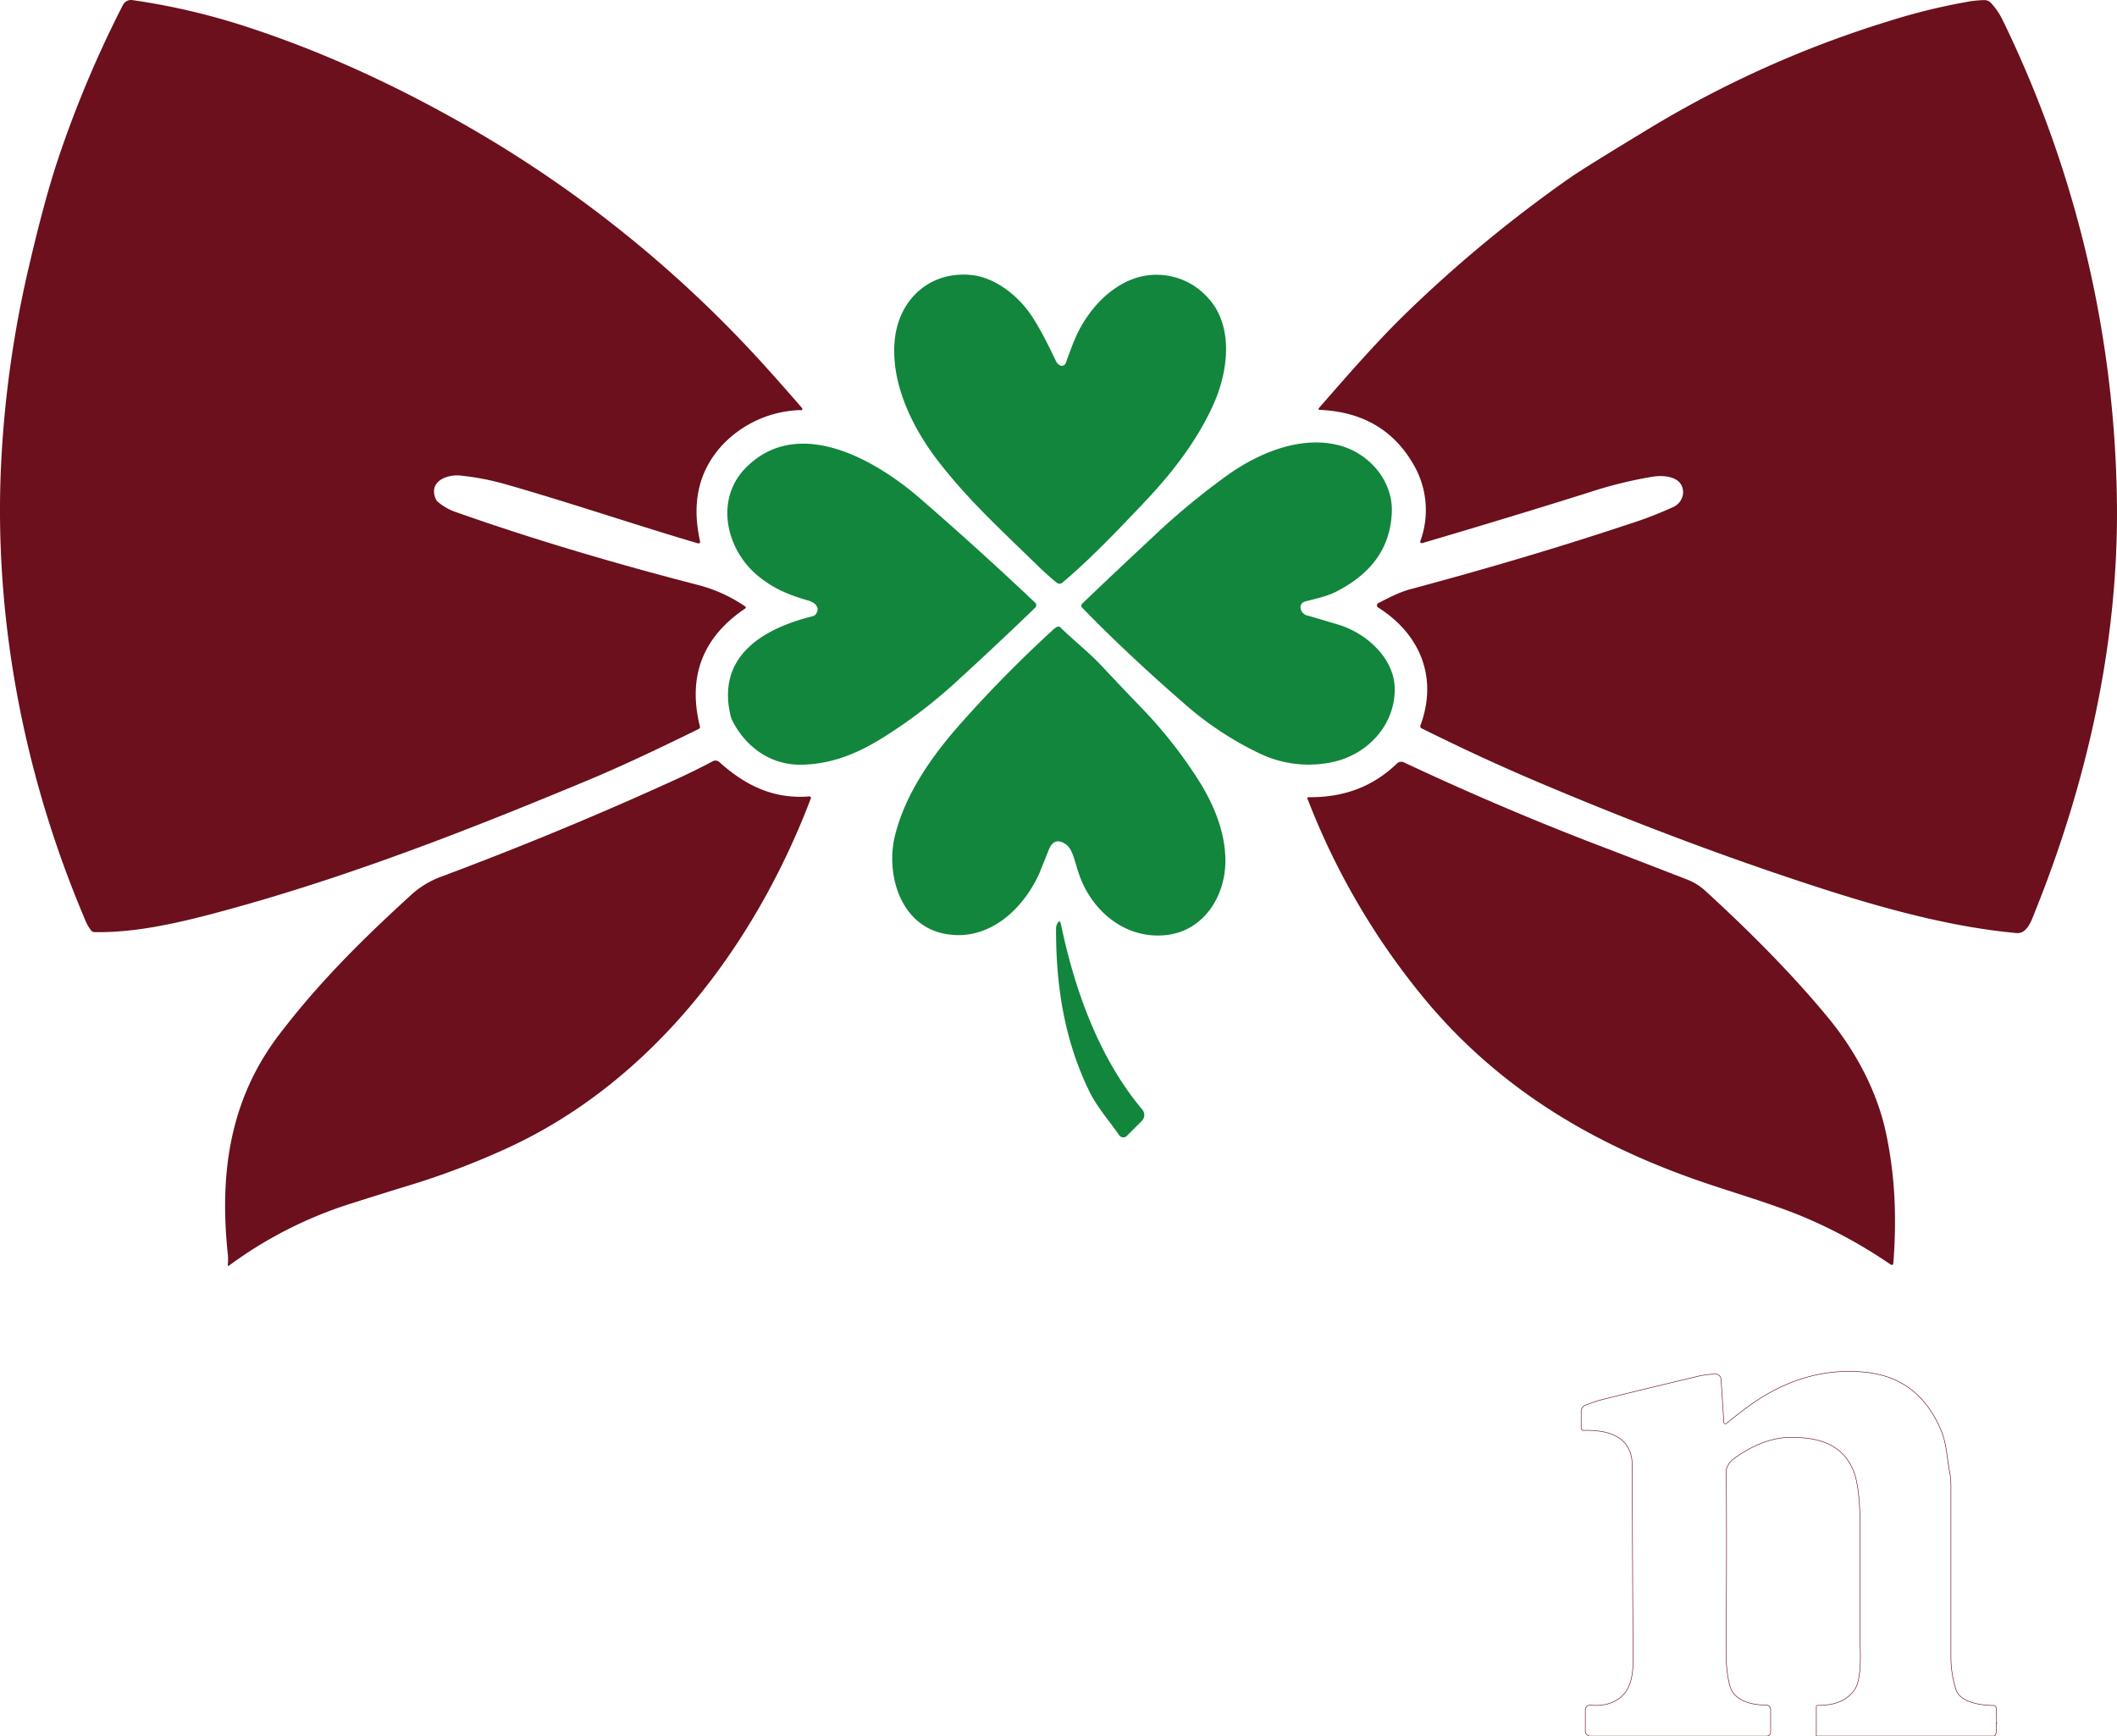
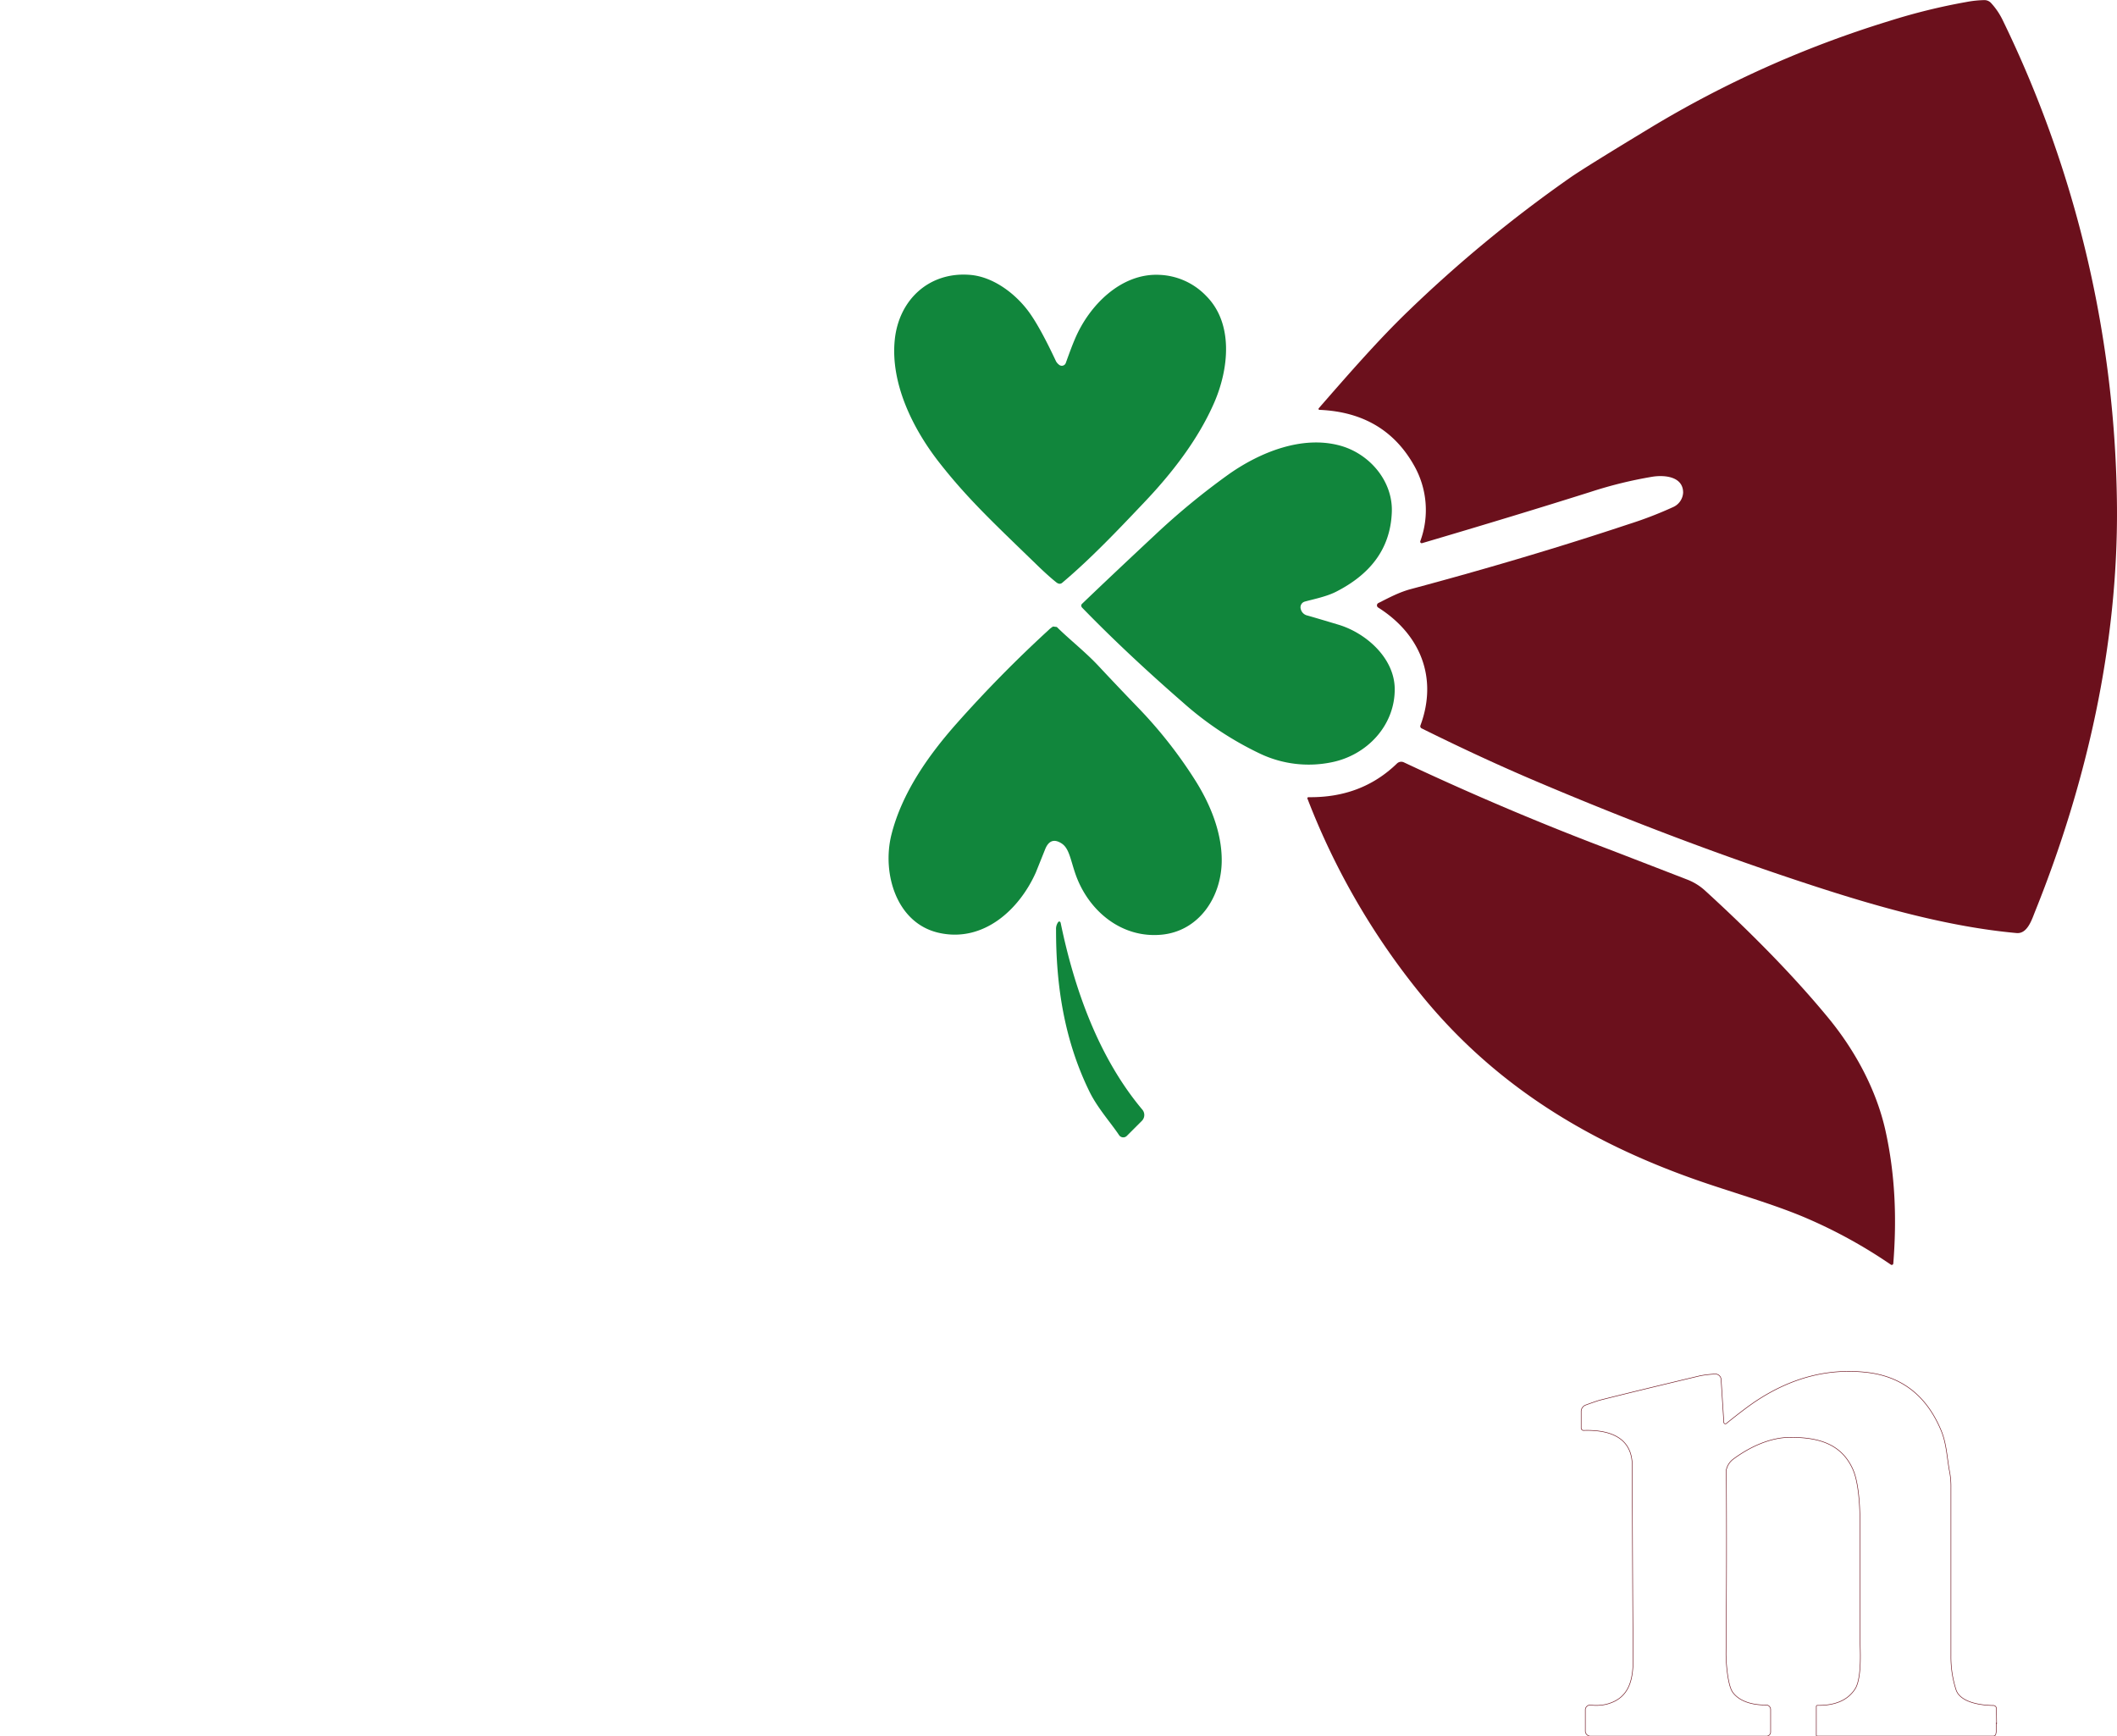
<svg xmlns="http://www.w3.org/2000/svg" width="846.783" height="694.519" viewBox="0 0 846.783 694.519">
  <g id="Layer_1" data-name="Layer 1" transform="translate(-190.813)">
-     <path id="Caminho_38806" data-name="Caminho 38806" d="M369.853,164.045A44.749,44.749,0,0,0,338.4,178.076q-14.108,15.322-8.866,38.507a.655.655,0,0,1-.848.771c-23.282-6.823-53.887-17.114-76.822-23.59a104.178,104.178,0,0,0-18.04-3.508c-5.7-.617-13.029,2.39-10.022,9.367a2.608,2.608,0,0,0,.694,1,21.823,21.823,0,0,0,7.4,4.24c31.955,11.294,64.912,20.892,96.481,29.064a59.686,59.686,0,0,1,19.2,8.673.47.47,0,0,1,0,.809q-25.556,17.23-18.117,47.18a.858.858,0,0,1-.463,1q-26.539,13.067-43.287,20.082c-49.223,20.545-100.143,40.473-152.527,54.2-15.341,4.009-31.107,7.285-45.908,6.977a1.663,1.663,0,0,1-1.233-.54,17.193,17.193,0,0,1-2.621-4.7C59.172,310.6,47.03,247.882,49.921,186.132a437.343,437.343,0,0,1,11.255-79.906c2.929-12.6,7.247-29.95,11.872-43.518A445.562,445.562,0,0,1,98.682,2,3.651,3.651,0,0,1,102.459.07,269.522,269.522,0,0,1,150.141,11.4q42.266,13.992,85.611,38.739a486.077,486.077,0,0,1,121.42,98.177q6.187,6.88,13.106,14.879a.6.6,0,0,1-.424,1" transform="translate(141.311 -0.029)" fill="#6b101c" />
    <path id="Caminho_38807" data-name="Caminho 38807" d="M186.7,163.938a.391.391,0,0,1-.27-.655c11.333-12.99,23.629-27.136,35.424-38.507A531.506,531.506,0,0,1,286.568,71.35c3.855-2.737,14.725-9.482,32.494-20.237a426.5,426.5,0,0,1,95.4-42.67A243.636,243.636,0,0,1,445.609.772,42.785,42.785,0,0,1,452.663.04a3.592,3.592,0,0,1,2.7,1.195A28.062,28.062,0,0,1,459.91,7.9,453.054,453.054,0,0,1,505.7,203.023c.385,54.851-12.1,110.164-32.648,161.277-1.388,3.431-3.122,9.29-7.517,8.9-27.522-2.505-56.046-10.639-82.18-19.2q-53.251-17.4-110.28-41.63-21.509-9.135-45.523-21.046a.931.931,0,0,1-.463-1.156c7.092-19.157-.116-36.58-16.922-47.18a1.03,1.03,0,0,1,.077-1.773c3.932-1.966,8.21-4.317,12.99-5.589q46.66-12.489,87.191-25.98a155.846,155.846,0,0,0,17.731-6.823,6.711,6.711,0,0,0,4.009-5.782c0-6.476-7.439-7.131-12.3-6.36a170.483,170.483,0,0,0-24.785,6.09q-29.661,9.367-67.3,20.468a.6.6,0,0,1-.732-.809,36.075,36.075,0,0,0-2.467-30.182q-11.911-21.22-37.891-22.318" transform="translate(531.885 0.001)" fill="#6b101c" />
    <path id="Caminho_38808" data-name="Caminho 38808" d="M207.5,151.9c-2.081-1.619-4.548-3.816-7.4-6.553-17.307-16.806-28.062-26.712-39.587-41.4-10.986-13.954-19.736-32.109-18-49.3,1.619-16.074,13.761-27.329,30.066-26.019,9.521.732,18.618,7.825,23.9,15.264Q200.872,50.078,207,63.164a4.494,4.494,0,0,0,1.195,1.388,1.694,1.694,0,0,0,2.737-.694c1.465-4.086,2.66-7.285,3.662-9.6,5.666-13.414,18.425-26.365,33.766-25.633a27.366,27.366,0,0,1,18.733,8.442c11.063,11.1,9.02,29.295,3.2,42.67-6.476,14.879-17.076,28.447-28.216,40.126-10.022,10.562-21.123,22.28-32.61,31.955a1.512,1.512,0,0,1-1.927.039" transform="translate(406.194 81.309)" fill="#11863c" />
    <path id="Caminho_38809" data-name="Caminho 38809" d="M161.963,111.884a1,1,0,0,1,0-1.349q11.564-11.1,28.987-27.368a286.449,286.449,0,0,1,30.143-24.785C233.5,49.748,250,43.156,264.958,47.126c11.911,3.122,21.47,14.185,20.969,26.712-.578,15.226-9.251,25.171-22.357,31.839-3.893,1.966-9.058,2.968-12.528,3.932a2.371,2.371,0,0,0-1.542,2.929,3.489,3.489,0,0,0,2.66,2.621c2.467.694,6.63,1.927,12.527,3.7,10.909,3.315,22.164,13.221,22.4,25.4.231,14.8-11.1,26.867-25.44,29.642a45.389,45.389,0,0,1-28.139-3.354,130.4,130.4,0,0,1-31.145-20.622q-22.839-19.89-40.435-38.045" transform="translate(461.601 131.035)" fill="#11863c" />
-     <path id="Caminho_38810" data-name="Caminho 38810" d="M160.411,114.147c1.812-2.467-.308-4.51-2.891-5.281-7.555-2.236-13.337-4.356-19.89-9.6-13.106-10.407-18.04-30.952-5.011-43.827,21.046-20.815,52.037-2.621,69.576,12.643q23.995,20.815,45.947,41.63a1.35,1.35,0,0,1,0,1.927q-14.744,14.281-32.494,30.49A201.415,201.415,0,0,1,188.7,162.715c-10.831,6.938-21.316,11.487-34.036,11.757-12.412.231-22.511-7.17-27.83-17.924a7.322,7.322,0,0,1-.54-1.542c-5.743-23.86,12.8-34.961,32.841-39.934a2.429,2.429,0,0,0,1.311-.887" transform="translate(356.766 131.393)" fill="#11863c" />
-     <path id="Caminho_38811" data-name="Caminho 38811" d="M207.928,65.221a1.173,1.173,0,0,1,1.465.193c4.741,4.741,11.487,10.022,16.69,15.611,4.317,4.625,9.675,10.292,16.151,17a181.23,181.23,0,0,1,22.241,28.293c6.167,9.637,10.909,21.046,10.87,32.494-.039,14.647-9.135,28.293-24.13,29.68-16.151,1.5-29.488-9.791-34.5-24.631-1.927-5.7-2.467-10.022-5.474-11.911-2.968-1.889-5.165-1.079-6.553,2.428-2.313,5.782-3.546,8.827-3.662,9.135-6.668,15.033-21.008,28.1-38.585,24.284-17.23-3.7-23.051-23.86-19.234-39.24,4.2-16.806,14.879-31.916,26.25-44.713a509.708,509.708,0,0,1,36.657-37.235,9.436,9.436,0,0,1,1.773-1.388" transform="translate(405.614 185.562)" fill="#11863c" />
-     <path id="Caminho_38812" data-name="Caminho 38812" d="M73.933,280.661a20.531,20.531,0,0,0,0-4.356c-3.392-32.109.694-61.751,20.622-87.846,15.5-20.314,32.34-37.158,52.037-55.159a37.037,37.037,0,0,1,13.3-8.133q47.874-17.924,93.513-38.777c4.818-2.2,9.675-4.587,14.532-7.17a2.273,2.273,0,0,1,2.583.308c10.446,9.405,21.7,14.917,36.041,13.761a.594.594,0,0,1,.578.809c-22.164,58.359-62.946,112.824-120.88,139.614a314.263,314.263,0,0,1-41.244,15.611c-5.589,1.7-12.72,3.932-21.47,6.707A166.469,166.469,0,0,0,74.4,280.969a.309.309,0,0,1-.5-.27" transform="translate(207.997 225.258)" fill="#6b101c" />
+     <path id="Caminho_38811" data-name="Caminho 38811" d="M207.928,65.221c4.741,4.741,11.487,10.022,16.69,15.611,4.317,4.625,9.675,10.292,16.151,17a181.23,181.23,0,0,1,22.241,28.293c6.167,9.637,10.909,21.046,10.87,32.494-.039,14.647-9.135,28.293-24.13,29.68-16.151,1.5-29.488-9.791-34.5-24.631-1.927-5.7-2.467-10.022-5.474-11.911-2.968-1.889-5.165-1.079-6.553,2.428-2.313,5.782-3.546,8.827-3.662,9.135-6.668,15.033-21.008,28.1-38.585,24.284-17.23-3.7-23.051-23.86-19.234-39.24,4.2-16.806,14.879-31.916,26.25-44.713a509.708,509.708,0,0,1,36.657-37.235,9.436,9.436,0,0,1,1.773-1.388" transform="translate(405.614 185.562)" fill="#11863c" />
    <path id="Caminho_38813" data-name="Caminho 38813" d="M185.192,93.857a.461.461,0,0,1,.463-.617Q206.817,93.53,221,79.788a2.466,2.466,0,0,1,2.814-.463q41.456,19.485,83.105,35.192c.771.308,10.793,4.163,30.1,11.641a22.73,22.73,0,0,1,7.092,4.317q29.892,27.291,49.493,51.112c10.33,12.566,19.08,28.254,22.819,45.06,3.893,17.616,4.548,35.154,3.122,53.116a.622.622,0,0,1-.964.463,198.048,198.048,0,0,0-33.265-18.386c-13.838-6.013-31.454-10.831-45.908-16C296.86,230.7,260.858,208.493,232.372,174.3a287.743,287.743,0,0,1-47.142-80.446" transform="translate(528.57 225.614)" fill="#6b101c" />
    <path id="Caminho_38814" data-name="Caminho 38814" d="M160.9,96.073c5.474,26.558,15.226,54.042,32.687,74.818a3.325,3.325,0,0,1-.193,4.51l-6.013,6.013a2.016,2.016,0,0,1-3.084-.308c-3.2-4.818-8.634-10.87-11.8-17.307-10.1-20.584-13.453-42.439-13.414-64.911a4.628,4.628,0,0,1,.887-3.045.5.5,0,0,1,.887.231" transform="translate(454.143 272.93)" fill="#11863c" />
    <path id="Caminho_38821" data-name="Caminho 38821" d="M379.636,283.057V284.1a9.682,9.682,0,0,1-.231,3.392.938.938,0,0,1-.887.694H307.825s-.193-.116-.193-.193V276.312a.415.415,0,0,1,.385-.385c7.17.116,12.219-2.081,15.11-6.553,1.619-2.505,2.313-7.863,2.081-16.035q-.231-8.095-.116-50.765c0-6.244-.463-15.65-2.814-21.008-4.626-10.407-14.031-12.874-25.094-12.836-8.095,0-16.344,3.932-22.781,8.711a7.3,7.3,0,0,0-2.66,3.855,1.575,1.575,0,0,0-.116.848q.231,35.848-.116,73.16c0,3.007.578,12.566,2.737,15.457,2.93,3.932,8.6,5.088,13.3,5.011a1.8,1.8,0,0,1,1.812,1.773V286.6a1.629,1.629,0,0,1-1.619,1.619H217.28a2.032,2.032,0,0,1-2.043-2.043v-8.442a1.934,1.934,0,0,1,2.12-1.927,18.062,18.062,0,0,0,6.244-.308c9.675-2.428,10.87-10.523,10.754-19.157q-.231-28.62-.347-76.321c-.039-11.757-9.791-14.378-19.466-14.069a.947.947,0,0,1-.964-.925V158.4a2.745,2.745,0,0,1,1.85-2.621c2.852-1.041,4.664-1.657,5.474-1.889q13.7-3.469,40.4-9.829a45.051,45.051,0,0,1,5.782-.655,2.3,2.3,0,0,1,2.467,2.159l1.079,17.153a.626.626,0,0,0,1,.463c5.4-4.356,9.6-7.516,12.6-9.444q20.988-13.588,43.673-10.986,20.988,2.428,29.68,23.282c2.236,5.4,2.313,11.14,3.431,16.806a31.666,31.666,0,0,1,.463,5.936v67.263a43,43,0,0,0,2.043,13.645c1.7,5.088,9.906,6.244,14.956,6.283a1.227,1.227,0,0,1,1.195,1.195l.077,6.013Z" transform="translate(609.691 406.186)" fill="none" stroke="#6b101c" stroke-miterlimit="10" stroke-width="0.22" />
-     <path id="Caminho_38824" data-name="Caminho 38824" d="M256.66,179.881v0Z" transform="translate(732.668 510.403)" fill="#181b1a" />
  </g>
</svg>